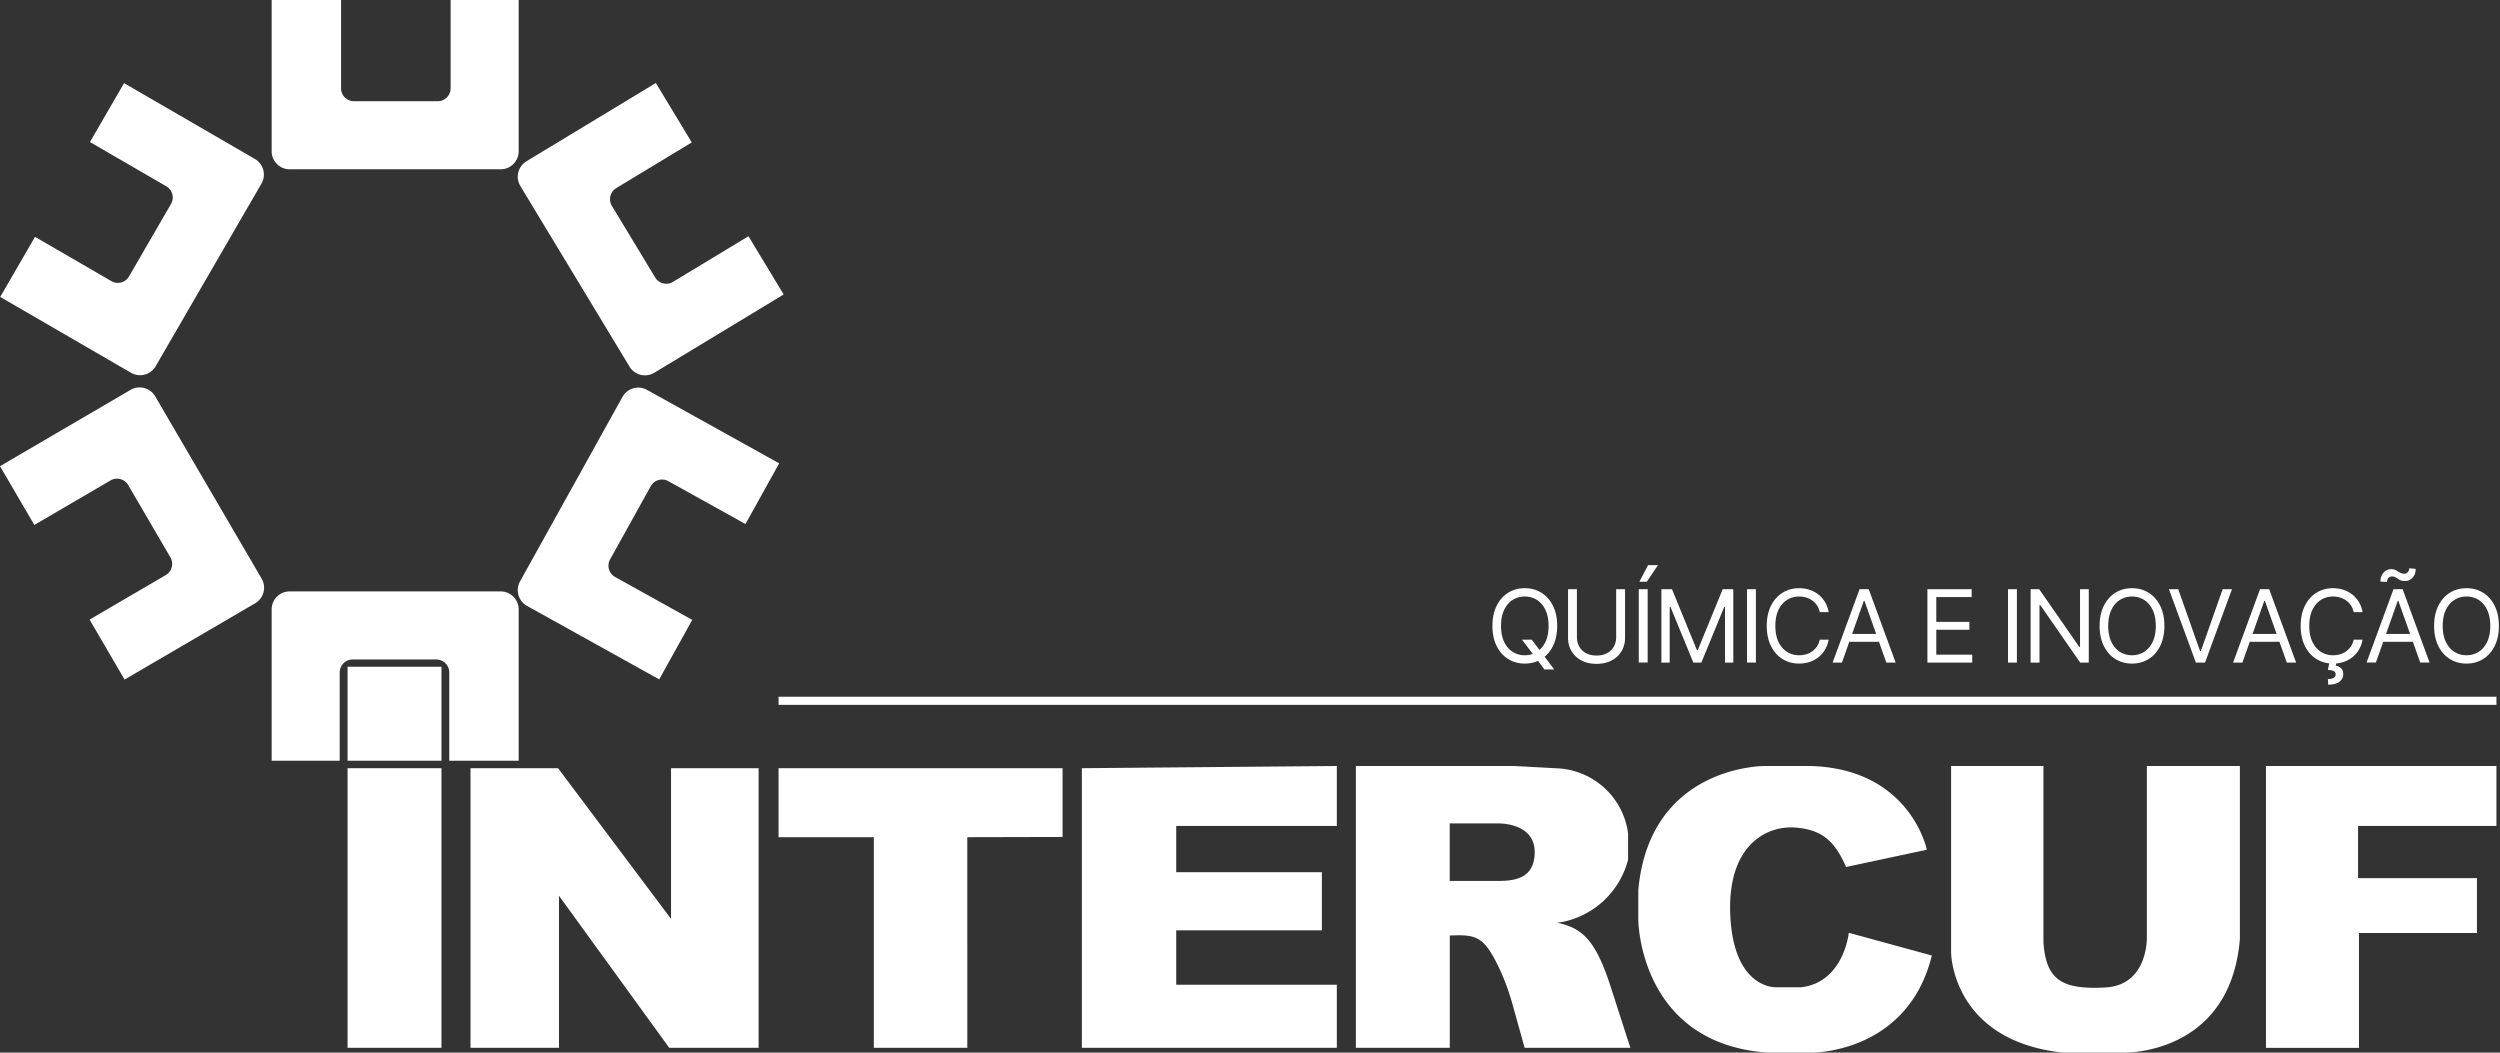
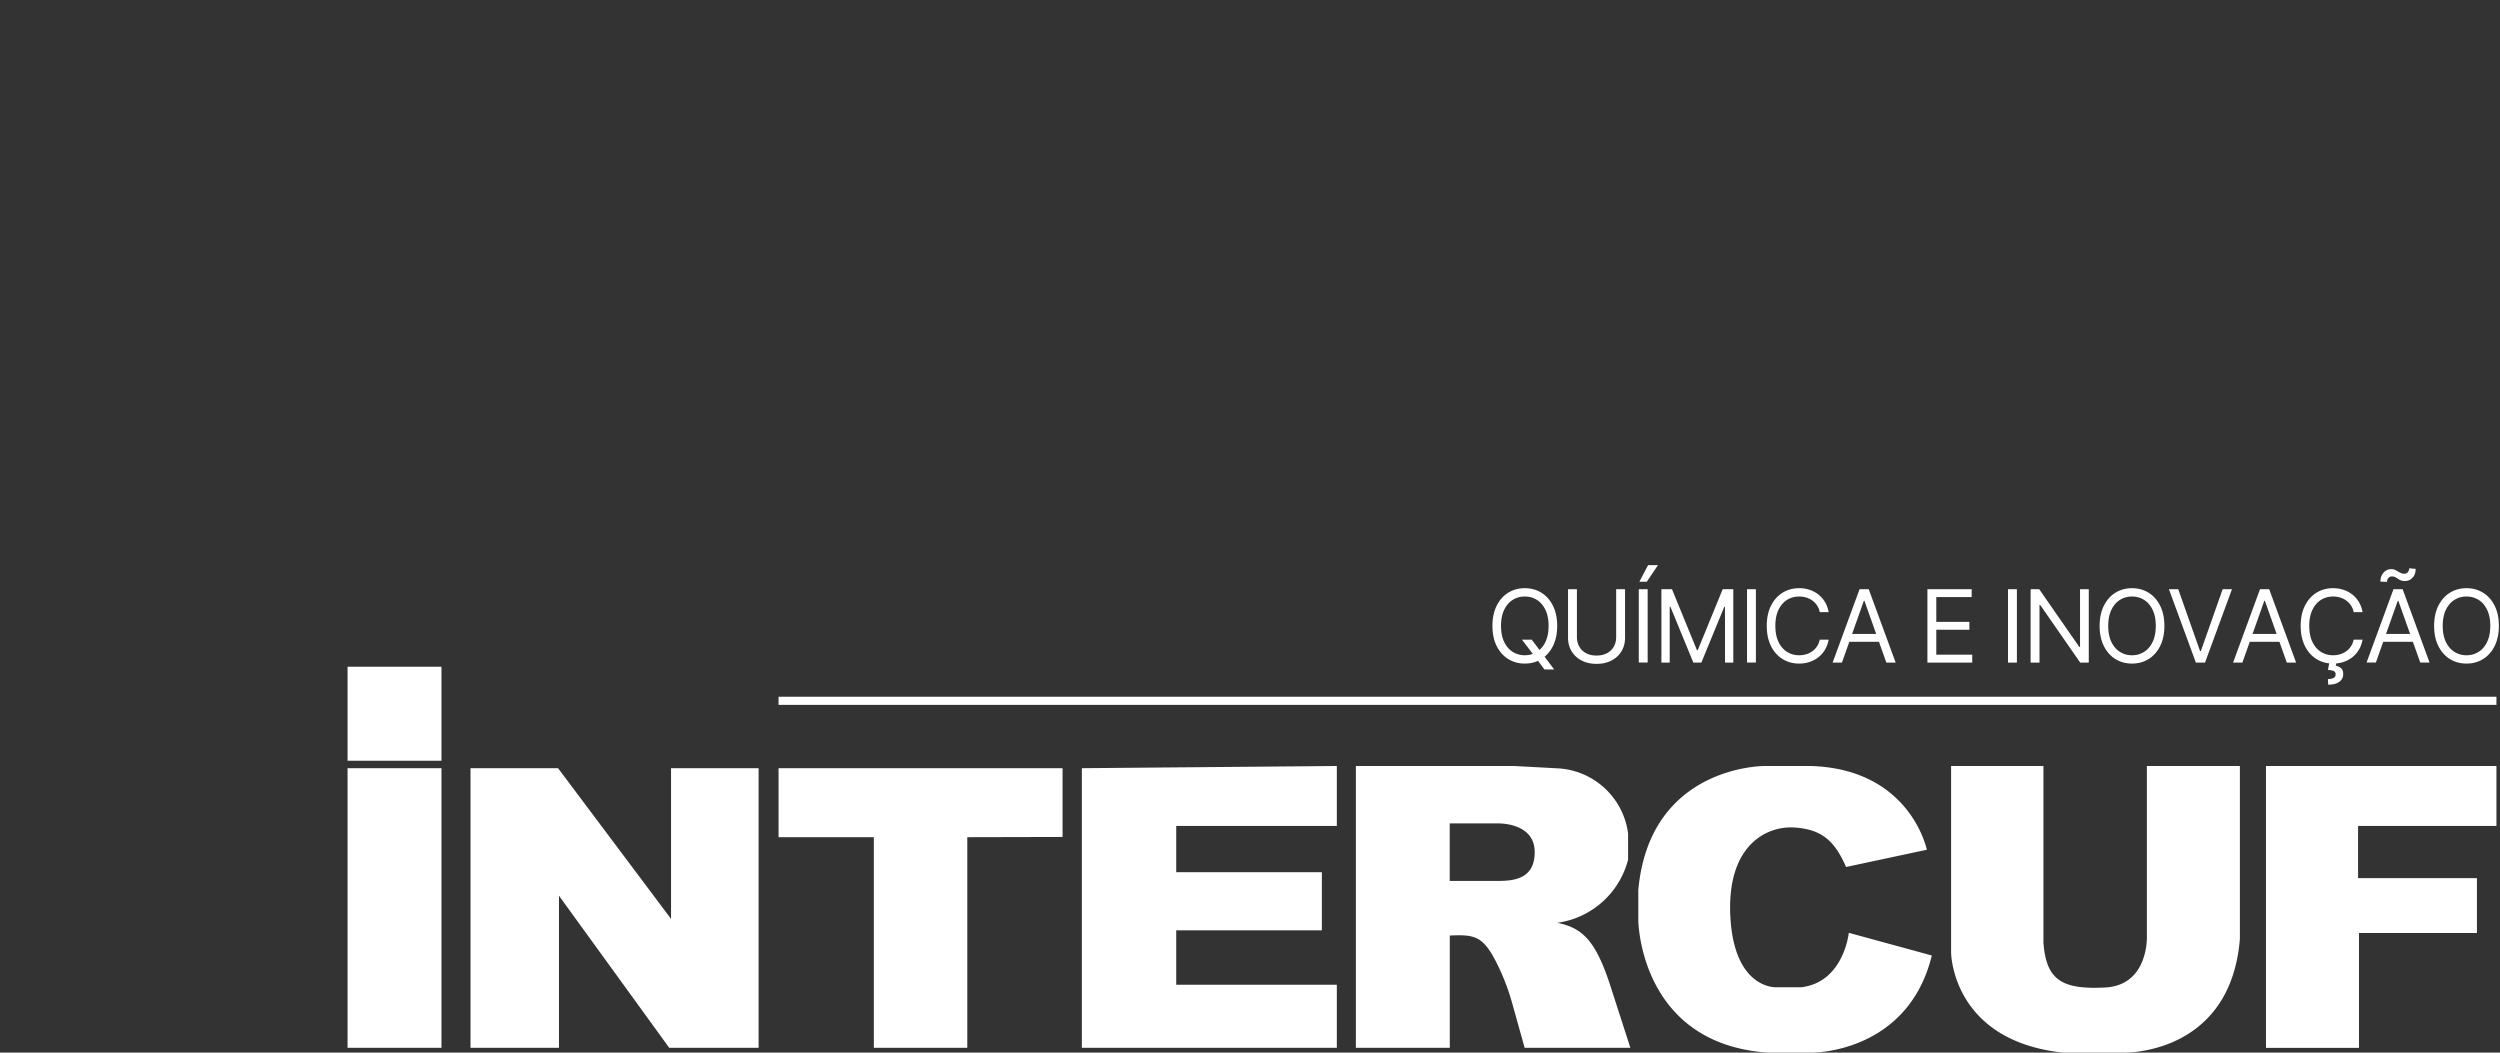
<svg xmlns="http://www.w3.org/2000/svg" width="1216" height="512" viewBox="0 0 1216 512" fill="none">
  <rect x="0" y="0" width="1216" height="512" fill="#333333" stroke="none" />
  <path d="M169.053 373.651h45.679v135.991h-45.679zm59.802 135.991V373.651h42.59l54.948 73.294v-73.294h42.589v135.991H325.51l-53.624-73.957v73.957zm149.837-135.991v33.556h46.341v102.435h45.459V407.207l46.341-.11v-33.446zm147.519 0v135.991h124.018v-30.65h-78.118v-26.491h70.835v-28.258h-70.835v-22.518h78.118v-29.141zm371.722 48.053 39.28-8.389s-7.944-39.296-56.492-40.731h-22.288s-56.051-.552-61.568 60.379v14.571s.441 60.048 62.892 64.463h21.626s46.562.441 58.257-47.244l-40.383-11.038s-2.427 24.064-23.171 26.492h-12.137s-20.301 1.104-22.288-33.998c-1.985-35.101 17.655-44.594 31.115-43.711 13.461.883 19.64 6.623 25.157 19.206m51.086-49.12v90.844s.331 42.719 54.391 48.569h29.57s51.86 1.435 56.5-55.302v-84.111h-45.24v83.007s.88 23.622-20.3 24.726c-21.19 1.104-28.69-3.753-30.014-21.856v-85.877zm153.151 0v137.095h45.23v-55.854h57.38v-26.712h-57.82v-25.388h67.31v-29.141zm-376.297 55.89H705.14v-27.963h23.244s18.095-.714 18.095 13.981c0 14.865-13.259 13.982-20.606 13.982m57.421 51.07c-7.282-22.518-13.888-28.245-25.818-30.686a41.47 41.47 0 0 0 34.219-29.948l.205-.738v-12.805c-2.303-17.408-16.674-30.705-34.201-31.646l-21.187-1.137h-77.015v137.058h45.679v-54.603c11.953-.506 16.08.08 22.676 13.108 3.233 6.386 5.796 13.09 7.723 19.984l6.012 21.511h51.417zM214.732 370.008h-45.679V324.31h45.679zm525.54-58.886h4.738l3.972 5.228 1.044 1.394 5.923 7.876h-4.738l-3.902-5.227-.975-1.325zm12.96-6.691q0-4.635-1.542-7.824t-4.163-4.827-5.861-1.638-5.862 1.638q-2.62 1.638-4.163 4.827-1.54 3.189-1.541 7.824t1.541 7.824 4.163 4.827 5.862 1.638 5.861-1.638 4.163-4.827 1.542-7.824m4.18 0q0 5.646-2.038 9.759-2.039 4.111-5.591 6.342-3.554 2.23-8.117 2.231t-8.117-2.231q-3.553-2.23-5.591-6.342-2.038-4.113-2.038-9.759t2.038-9.758q2.038-4.113 5.591-6.343t8.117-2.231 8.117 2.231q3.552 2.23 5.591 6.343 2.038 4.113 2.038 9.758m28.693-17.844h4.32v23.629q0 3.66-1.716 6.526t-4.833 4.513q-3.118 1.646-7.316 1.646t-7.316-1.646-4.833-4.513-1.716-6.526v-23.629h4.32v23.28q0 2.614 1.15 4.644t3.283 3.189q2.133 1.16 5.112 1.159t5.121-1.159 3.283-3.189q1.141-2.03 1.141-4.644zm11.276-3.624 4.25-8.086h4.807l-5.434 8.086zm4.041 39.311h-4.32v-35.687h4.32zm6.677-35.686h5.155l12.123 29.623h.418l12.123-29.623h5.157v35.687h-4.042v-27.113h-.348l-11.148 27.113h-3.901l-11.148-27.113h-.348v27.113h-4.041zm45.971 35.686h-4.319v-35.687h4.319zm35.383-24.534h-4.32q-.384-1.866-1.332-3.276a9.3 9.3 0 0 0-2.3-2.379 10 10 0 0 0-2.987-1.455 11.9 11.9 0 0 0-3.414-.488q-3.24 0-5.861 1.638-2.622 1.638-4.163 4.827t-1.542 7.824 1.542 7.824q1.54 3.189 4.163 4.827 2.62 1.638 5.861 1.638 1.776 0 3.414-.488a10 10 0 0 0 2.987-1.455 9.2 9.2 0 0 0 2.3-2.387q.948-1.42 1.332-3.268h4.32q-.489 2.736-1.777 4.897a13.3 13.3 0 0 1-3.205 3.668 14 14 0 0 1-4.293 2.291q-2.379.785-5.078.785-4.563 0-8.117-2.231t-5.591-6.343-2.038-9.758 2.038-9.759q2.037-4.111 5.591-6.342t8.117-2.231q2.7 0 5.078.784a14 14 0 0 1 4.293 2.292 13.3 13.3 0 0 1 3.205 3.659q1.288 2.152 1.777 4.906m8.14 10.594h18.254v3.834h-18.254zm-1.672 13.94h-4.529l13.099-35.687h4.458l13.099 35.687h-4.529l-10.66-30.041h-.278zm41.572 0v-35.687h21.528v3.834h-17.209v12.058h16.095v3.834h-16.095v12.128H959.3v3.833zm43.523 0h-4.32v-35.687h4.32zm34.964-35.686v35.687h-4.18l-19.439-28.02h-.349v28.02h-4.32v-35.687h4.181l19.507 28.09h.35v-28.09zm32.59 17.843c0-3.09-.51-5.698-1.54-7.824-1.02-2.126-2.41-3.735-4.16-4.827-1.75-1.091-3.7-1.638-5.86-1.638s-4.11.547-5.86 1.638c-1.75 1.092-3.14 2.701-4.16 4.827-1.03 2.126-1.55 4.734-1.55 7.824s.52 5.698 1.55 7.824c1.02 2.126 2.41 3.735 4.16 4.827s3.7 1.638 5.86 1.638 4.11-.546 5.86-1.638 3.14-2.701 4.16-4.827c1.03-2.126 1.54-4.734 1.54-7.824m4.19 0q0 5.646-2.04 9.758c-1.36 2.742-3.23 4.856-5.59 6.343-2.37 1.487-5.08 2.231-8.12 2.231s-5.75-.744-8.12-2.231-4.23-3.601-5.59-6.343q-2.04-4.112-2.04-9.758t2.04-9.758c1.36-2.742 3.22-4.856 5.59-6.343s5.08-2.231 8.12-2.231 5.75.744 8.12 2.231c2.36 1.487 4.23 3.601 5.59 6.343q2.04 4.112 2.04 9.758m6.74-17.843 10.59 30.042h.42l10.59-30.042h4.53l-13.1 35.687h-4.46l-13.1-35.687zm32.88 21.746h18.25v3.834h-18.25zm-1.68 13.94h-4.52l13.09-35.687h4.46l13.1 35.687h-4.53l-10.66-30.041h-.28zm42.28.14h3.42l-.28 1.394c.9.139 1.74.52 2.49 1.141.75.622 1.13 1.612 1.13 2.971 0 1.499-.62 2.721-1.85 3.668q-1.86 1.42-5.46 1.421l-.14-2.719c1.08 0 1.97-.171 2.69-.514.71-.343 1.07-.914 1.07-1.716s-.3-1.348-.89-1.638c-.59-.291-1.55-.488-2.87-.593zm16.17-24.675h-4.32c-.26-1.242-.7-2.334-1.33-3.275a9.4 9.4 0 0 0-2.3-2.379c-.9-.644-1.9-1.13-2.99-1.455a11.9 11.9 0 0 0-3.41-.488c-2.16 0-4.12.546-5.87 1.638-1.74 1.092-3.13 2.701-4.16 4.827s-1.54 4.734-1.54 7.824.51 5.698 1.54 7.824 2.42 3.735 4.16 4.827c1.75 1.092 3.71 1.637 5.87 1.637 1.18 0 2.32-.162 3.41-.487a10 10 0 0 0 2.99-1.455 9.3 9.3 0 0 0 2.3-2.387c.63-.947 1.07-2.036 1.33-3.268h4.32c-.33 1.824-.92 3.457-1.78 4.897a13.4 13.4 0 0 1-3.2 3.668 14 14 0 0 1-4.3 2.291c-1.58.523-3.28.785-5.07.785-3.05 0-5.75-.744-8.12-2.231s-4.23-3.601-5.59-6.343q-2.04-4.112-2.04-9.758t2.04-9.758c1.36-2.742 3.22-4.856 5.59-6.343s5.07-2.231 8.12-2.231c1.79 0 3.49.262 5.07.785a14 14 0 0 1 4.3 2.291 13.4 13.4 0 0 1 3.2 3.659c.86 1.435 1.45 3.07 1.78 4.905m11.9-14.706-3.21-.14q0-2.666 1.53-4.365c1.02-1.133 2.27-1.699 3.77-1.699.66 0 1.25.113 1.76.34.51.226 1 .485 1.46.775q.705.436 1.44.776t1.68.34q.99 0 1.68-.776.69-.775.69-1.873l3.13.279c0 1.812-.5 3.253-1.52 4.321-1.02 1.069-2.27 1.603-3.77 1.603-.8 0-1.46-.113-1.99-.339a7.8 7.8 0 0 1-1.39-.776q-.615-.436-1.29-.775c-.45-.227-1.01-.34-1.67-.34q-.99 0-1.65.775c-.43.517-.65 1.142-.65 1.874m-3.76 25.301h18.25v3.834h-18.25zm-1.67 13.94h-4.53l13.1-35.687h4.45l13.1 35.687h-4.53l-10.66-30.041h-.27zm55.65-17.843c0-3.09-.51-5.698-1.54-7.824s-2.41-3.735-4.16-4.827c-1.75-1.091-3.7-1.638-5.86-1.638s-4.12.547-5.86 1.638q-2.625 1.638-4.17 4.827c-1.02 2.126-1.54 4.734-1.54 7.824s.52 5.698 1.54 7.824q1.545 3.189 4.17 4.827c1.74 1.092 3.7 1.638 5.86 1.638s4.11-.546 5.86-1.638 3.13-2.701 4.16-4.827 1.54-4.734 1.54-7.824m4.18 0c0 3.764-.68 7.017-2.03 9.758-1.36 2.742-3.23 4.856-5.6 6.343-2.36 1.487-5.07 2.231-8.11 2.231-3.05 0-5.75-.744-8.12-2.231s-4.23-3.601-5.59-6.343q-2.04-4.112-2.04-9.758t2.04-9.758c1.36-2.742 3.22-4.856 5.59-6.343s5.07-2.231 8.12-2.231c3.04 0 5.75.744 8.11 2.231 2.37 1.487 4.24 3.601 5.6 6.343 1.35 2.741 2.03 5.994 2.03 9.758m-1.18 38.423H378.692v-3.973h835.578z" fill="#fff" />
-   <path d="M132.129 370.008h33.101v-42.939a6.29 6.29 0 0 1 6.289-6.292h40.714a6.29 6.29 0 0 1 6.289 6.292v42.939h33.763v-73.57c0-4.846-3.927-8.775-8.772-8.775H140.9c-4.844 0-8.771 3.929-8.771 8.775zm188.511-39.562 16.075-28.947-37.519-20.853a6.29 6.29 0 0 1-2.444-8.555l19.772-35.606a6.29 6.29 0 0 1 8.552-2.444l37.52 20.852 16.397-29.526-64.285-35.728a8.77 8.77 0 0 0-11.928 3.409l-49.833 89.737a8.78 8.78 0 0 0 3.408 11.933zm60.539-187.216-17.128-28.336-36.728 22.218a6.29 6.29 0 0 1-8.636-2.128L297.62 100.13a6.294 6.294 0 0 1 2.127-8.64l36.728-22.218-17.471-28.904-62.928 38.069a8.78 8.78 0 0 0-2.967 12.05l53.097 87.843a8.77 8.77 0 0 0 12.045 2.969zM252.285 0h-33.101v42.94a6.29 6.29 0 0 1-6.289 6.291h-40.714a6.29 6.29 0 0 1-6.289-6.292V0h-33.763v73.57c0 4.847 3.927 8.776 8.772 8.776h102.612c4.845 0 8.772-3.93 8.772-8.776zM60.352 40.43 43.753 69.08l37.135 21.53a6.293 6.293 0 0 1 2.288 8.599l-20.416 35.24a6.287 6.287 0 0 1-8.595 2.289L17.03 115.207.1 144.43l63.625 36.891a8.77 8.77 0 0 0 11.988-3.192l51.455-88.816a8.78 8.78 0 0 0-3.191-11.993zM0 226.744l16.695 28.594 37.061-21.656a6.29 6.29 0 0 1 8.603 2.259l20.535 35.171a6.293 6.293 0 0 1-2.259 8.606l-37.061 21.657 17.029 29.166 63.5-37.106c4.183-2.444 5.593-7.818 3.15-12.003L75.499 192.79a8.77 8.77 0 0 0-11.999-3.152z" fill="#fff" />
</svg>